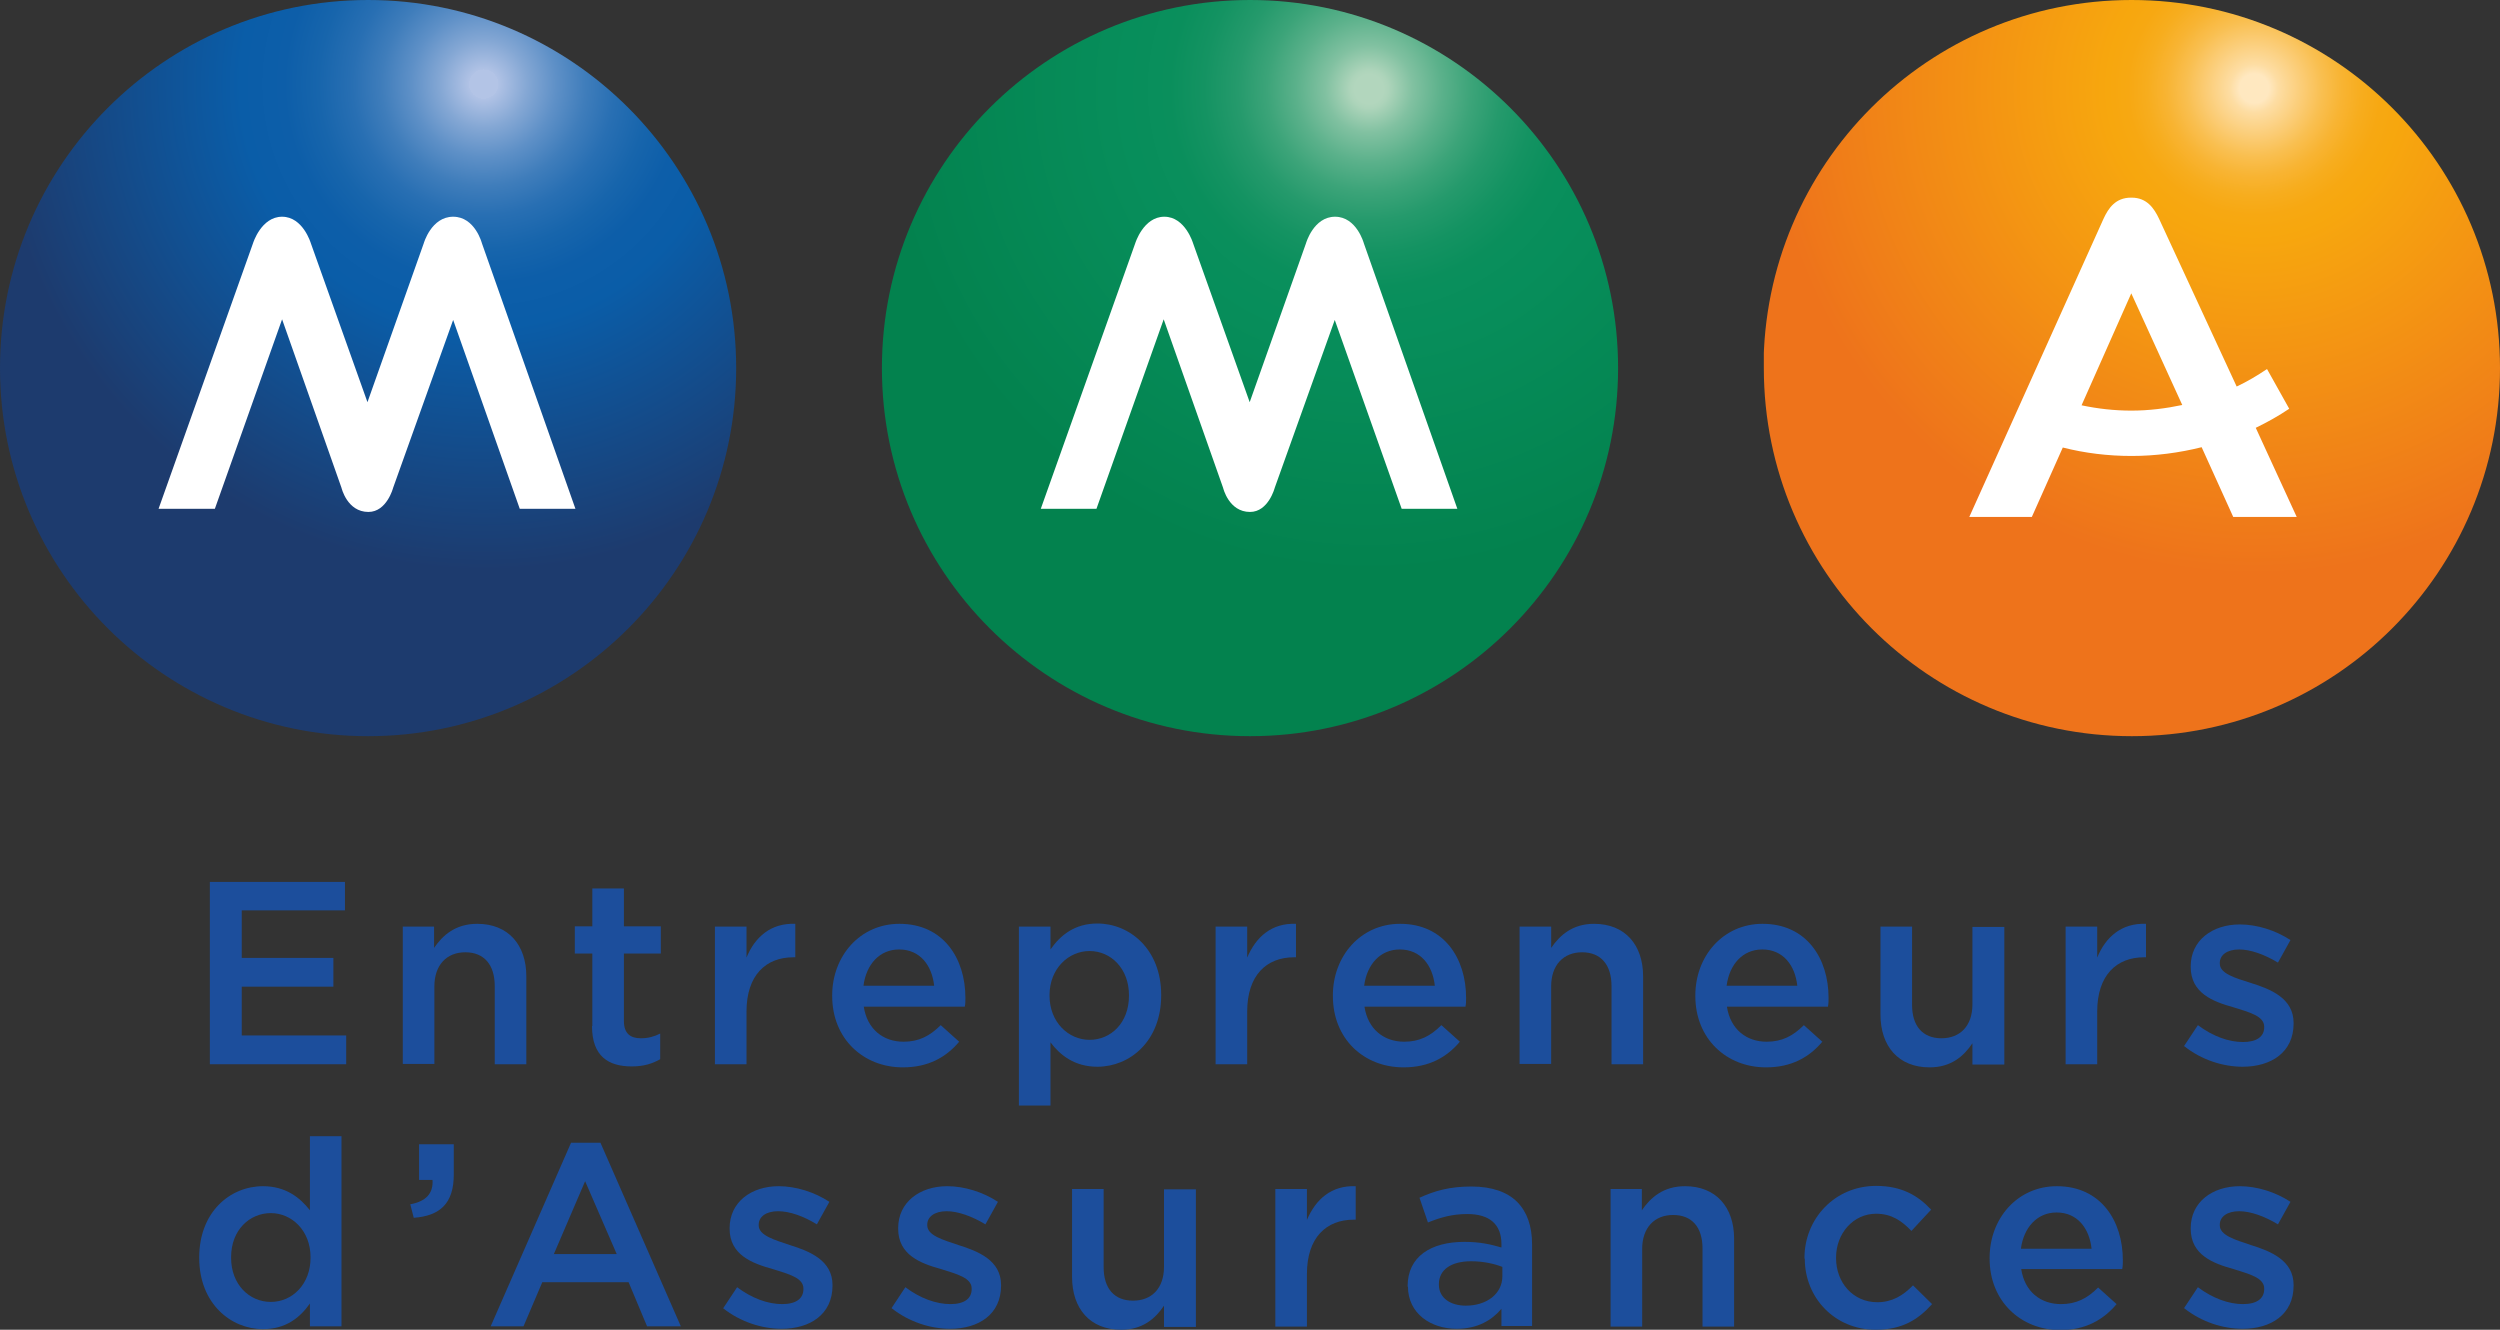
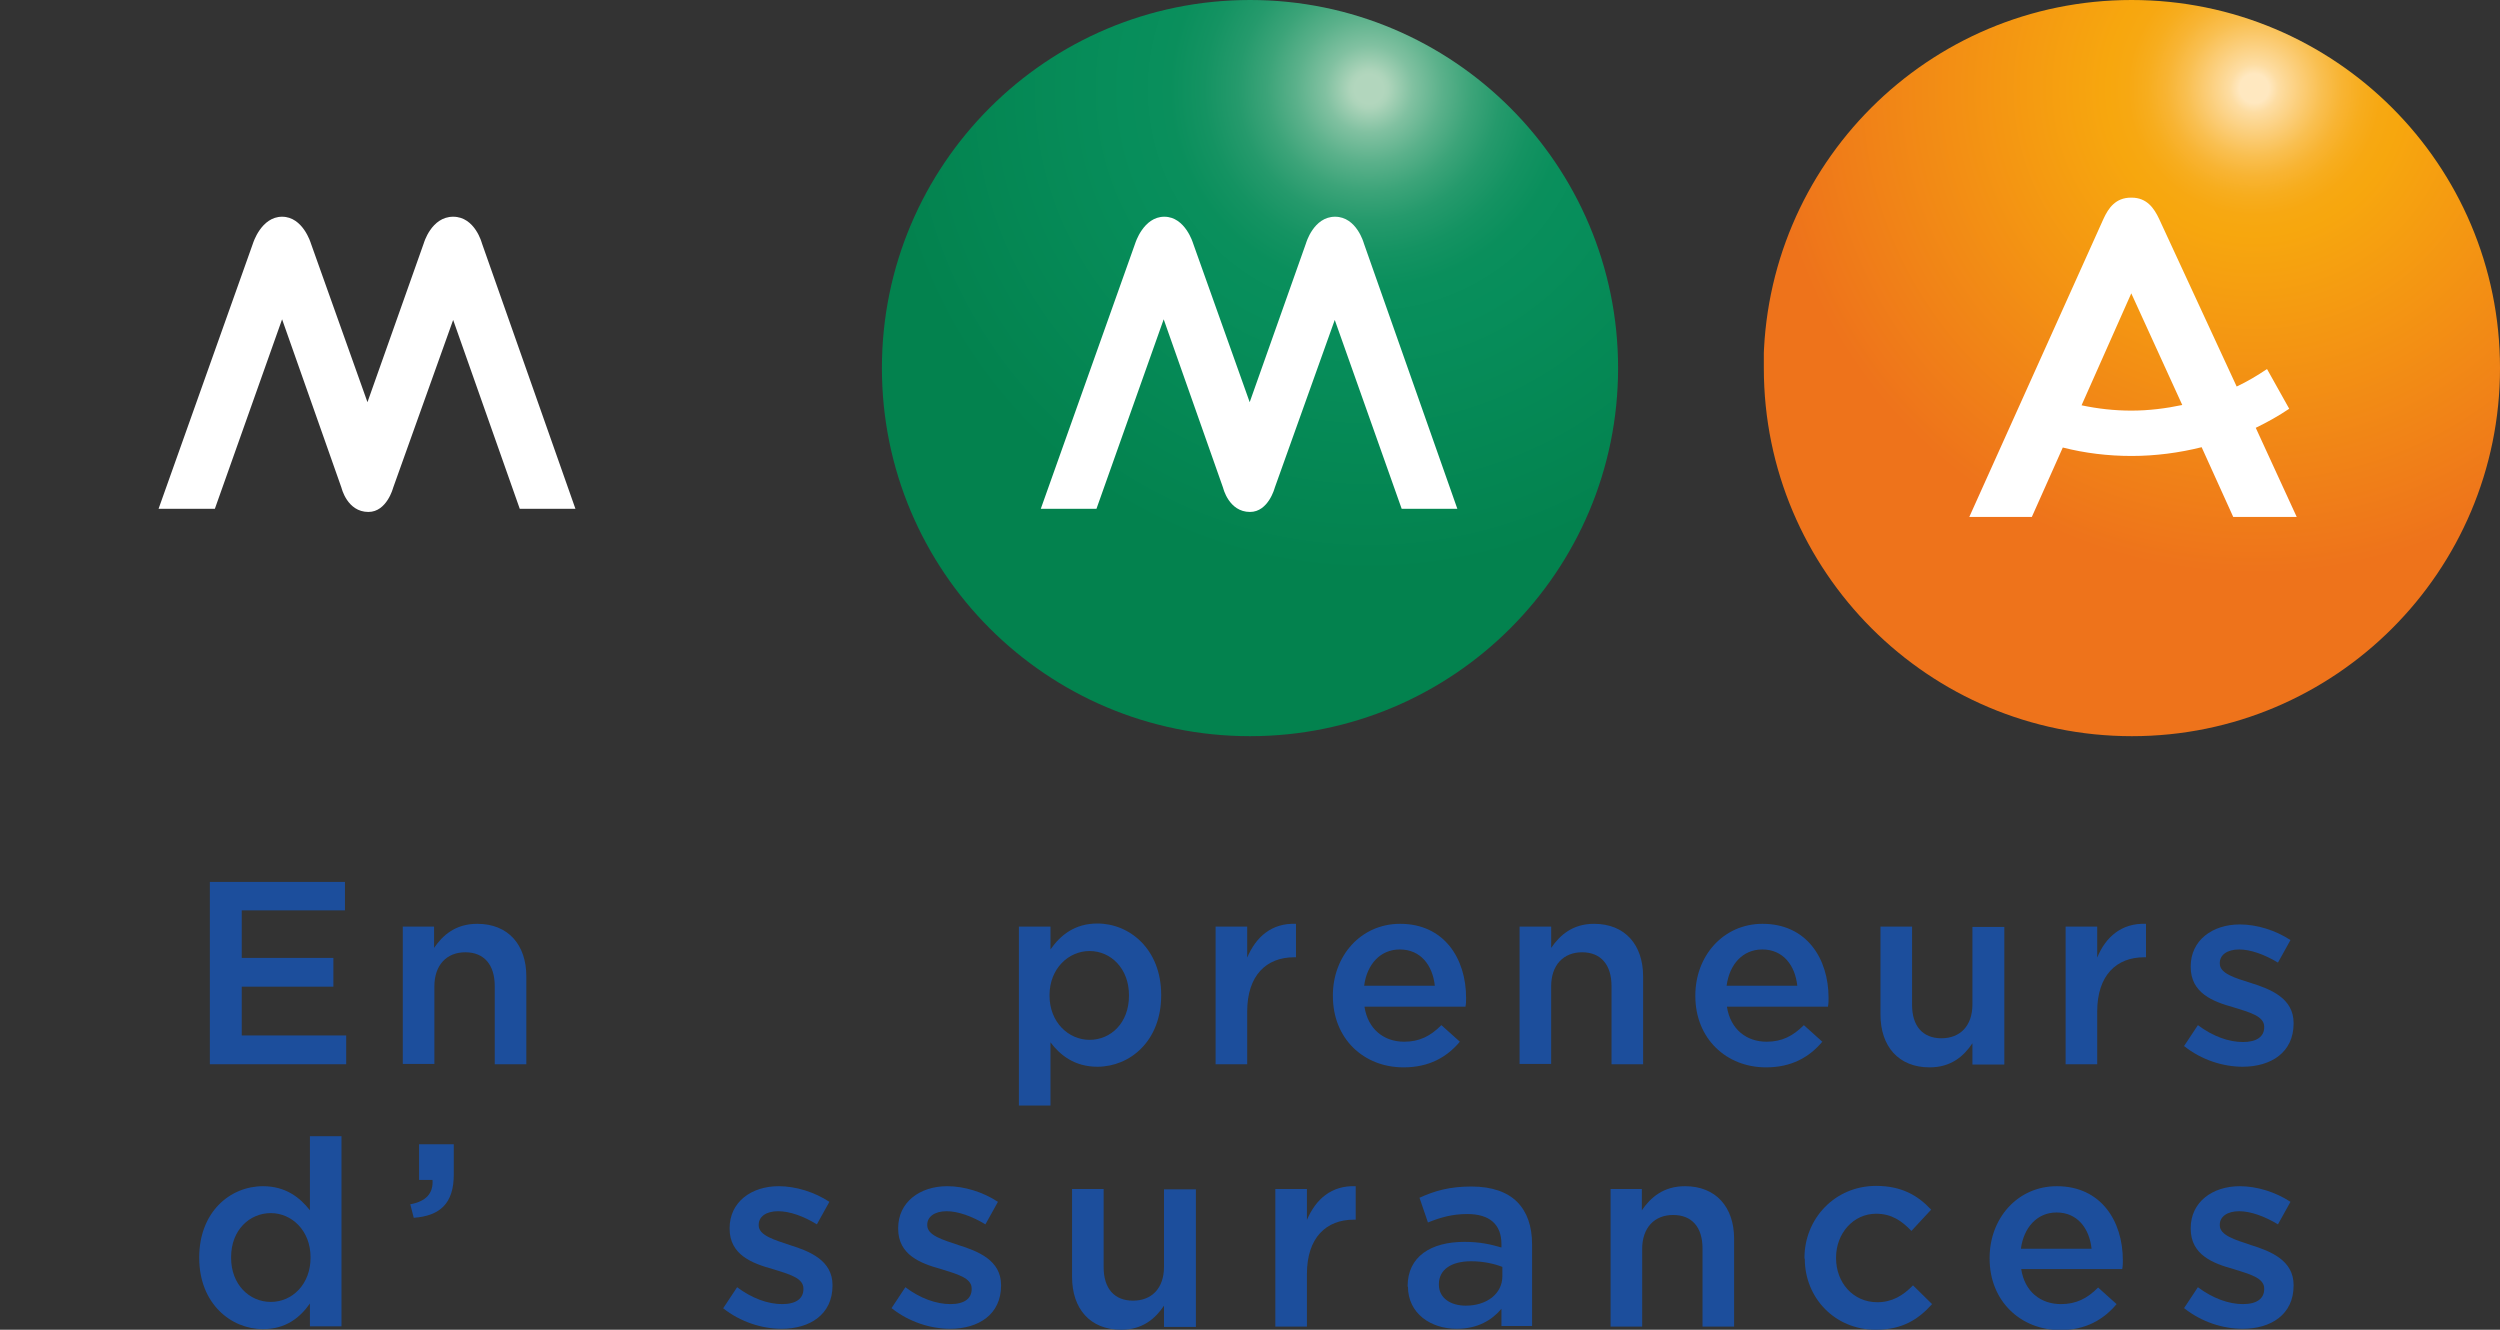
<svg xmlns="http://www.w3.org/2000/svg" id="Calque_3" viewBox="0 0 79.94 42.52">
  <rect x="0" y="0" width="79.94" height="42.52" fill="#333333" stroke="none" />
  <defs>
    <clipPath id="clippath">
-       <path d="M0,11.77c0,6.5,5.27,11.77,11.77,11.77s11.77-5.27,11.77-11.77S18.27,0,11.77,0,0,5.27,0,11.77" style="fill:none;" />
-     </clipPath>
+       </clipPath>
    <radialGradient id="radial-gradient" cx="-377.54" cy="318.06" fx="-377.54" fy="318.06" r=".23" gradientTransform="translate(25510.75 21481.3) scale(67.53 -67.53)" gradientUnits="userSpaceOnUse">
      <stop offset="0" stop-color="#b3c4e6" />
      <stop offset=".03" stop-color="#b3c4e6" />
      <stop offset=".03" stop-color="#b0c2e5" />
      <stop offset=".09" stop-color="#84a7d4" />
      <stop offset=".15" stop-color="#5e90c7" />
      <stop offset=".21" stop-color="#3f7dbb" />
      <stop offset=".27" stop-color="#286fb3" />
      <stop offset=".34" stop-color="#1765ac" />
      <stop offset=".41" stop-color="#0d5ea9" />
      <stop offset=".5" stop-color="#0a5da8" />
      <stop offset="1" stop-color="#1d3b6e" />
    </radialGradient>
    <clipPath id="clippath-1">
      <path d="M28.2,11.77c0,6.5,5.27,11.77,11.77,11.77s11.77-5.27,11.77-11.77S46.47,0,39.97,0s-11.77,5.27-11.77,11.77" style="fill:none;" />
    </clipPath>
    <radialGradient id="radial-gradient-2" cx="-378.93" cy="318.06" fx="-378.93" fy="318.06" r=".23" gradientTransform="translate(25632.93 21481.44) scale(67.53 -67.53)" gradientUnits="userSpaceOnUse">
      <stop offset="0" stop-color="#b2d6bd" />
      <stop offset=".03" stop-color="#b2d6bd" />
      <stop offset=".04" stop-color="#add4ba" />
      <stop offset=".09" stop-color="#81c1a1" />
      <stop offset=".15" stop-color="#5bb18b" />
      <stop offset=".21" stop-color="#3ca479" />
      <stop offset=".27" stop-color="#259a6c" />
      <stop offset=".34" stop-color="#149362" />
      <stop offset=".41" stop-color="#0a8f5c" />
      <stop offset=".5" stop-color="#078e5b" />
      <stop offset="1" stop-color="#03824e" />
    </radialGradient>
    <clipPath id="clippath-2">
      <path d="M56.4,11.77c0,6.5,5.27,11.77,11.77,11.77s11.77-5.27,11.77-11.77S74.67,0,68.16,0s-11.77,5.27-11.77,11.77" style="fill:none;" />
    </clipPath>
    <radialGradient id="radial-gradient-3" cx="-380.32" cy="318.06" fx="-380.32" fy="318.06" r=".23" gradientTransform="translate(25755.1 21481.44) scale(67.53 -67.53)" gradientUnits="userSpaceOnUse">
      <stop offset="0" stop-color="#ffe8c0" />
      <stop offset=".03" stop-color="#ffe8c0" />
      <stop offset=".05" stop-color="#fddda3" />
      <stop offset=".1" stop-color="#fbcc75" />
      <stop offset=".14" stop-color="#f9bf50" />
      <stop offset=".18" stop-color="#f8b433" />
      <stop offset=".22" stop-color="#f7ad1e" />
      <stop offset=".26" stop-color="#f7a812" />
      <stop offset=".3" stop-color="#f7a70e" />
      <stop offset="1" stop-color="#ee731b" />
    </radialGradient>
  </defs>
  <g style="clip-path:url(#clippath);">
    <rect x="0" width="23.54" height="23.54" style="fill:url(#radial-gradient);" />
  </g>
  <path d="M5.07,16.27l3.02-8.49s.26-.85,.93-.85,.92,.85,.92,.85l1.81,5.08,1.8-5.08s.24-.85,.94-.85,.92,.85,.92,.85l2.99,8.49h-1.78l-2.13-6.04-1.92,5.37s-.2,.77-.79,.77c-.68,0-.86-.77-.86-.77l-1.9-5.39-2.15,6.06h-1.81Z" style="fill:#fff;" />
  <g style="clip-path:url(#clippath-1);">
    <rect x="28.2" width="23.54" height="23.54" style="fill:url(#radial-gradient-2);" />
  </g>
  <path d="M33.28,16.27l3.02-8.49s.26-.85,.93-.85,.92,.85,.92,.85l1.81,5.08,1.8-5.08s.24-.85,.93-.85,.92,.85,.92,.85l2.99,8.49h-1.78l-2.14-6.04-1.92,5.37s-.2,.77-.79,.77c-.68,0-.86-.77-.86-.77l-1.9-5.39-2.15,6.06h-1.81Z" style="fill:#fff;" />
  <g style="clip-path:url(#clippath-2);">
    <rect x="56.4" width="23.54" height="23.54" style="fill:url(#radial-gradient-3);" />
  </g>
  <g>
    <path d="M73.44,16.53l-1.31-2.85c.37-.18,.73-.38,1.07-.61l-.71-1.27c-.31,.21-.63,.4-.97,.56l-2.48-5.36c-.16-.34-.39-.68-.88-.68h-.02c-.49,0-.72,.33-.88,.68-.1,.22-4.29,9.53-4.29,9.53h2l.99-2.22c.71,.18,1.44,.27,2.2,.27s1.52-.1,2.24-.28l1.01,2.23h2.02Zm-5.28-3.4c-.55,0-1.08-.06-1.6-.17l1.59-3.58,1.63,3.57c-.52,.11-1.07,.18-1.63,.18" style="fill:#fff;" />
    <polygon points="6.71 28.2 11.03 28.2 11.03 29.11 7.73 29.11 7.73 30.63 10.66 30.63 10.66 31.55 7.73 31.55 7.73 33.11 11.07 33.11 11.07 34.03 6.71 34.03 6.71 28.2" style="fill:#1c4e9c;" />
    <path d="M12.87,29.63h1.01v.68c.28-.41,.69-.77,1.38-.77,.99,0,1.57,.67,1.57,1.68v2.81h-1.01v-2.5c0-.68-.34-1.08-.94-1.08s-.99,.41-.99,1.09v2.48h-1.01v-4.4Z" style="fill:#1c4e9c;" />
-     <path d="M18.94,32.81v-2.32h-.56v-.87h.56v-1.21h1.01v1.21h1.18v.87h-1.18v2.16c0,.39,.2,.55,.54,.55,.23,0,.42-.05,.62-.15v.82c-.25,.14-.52,.23-.91,.23-.74,0-1.27-.32-1.27-1.29" style="fill:#1c4e9c;" />
-     <path d="M22.86,29.63h1.01v.99c.27-.66,.78-1.11,1.56-1.08v1.07h-.06c-.88,0-1.5,.57-1.5,1.74v1.68h-1.01v-4.4Z" style="fill:#1c4e9c;" />
-     <path d="M26.61,31.85v-.02c0-1.26,.89-2.29,2.15-2.29,1.4,0,2.11,1.1,2.11,2.37,0,.09,0,.18-.02,.28h-3.23c.11,.72,.62,1.12,1.27,1.12,.49,0,.84-.18,1.19-.53l.59,.53c-.42,.5-.99,.82-1.8,.82-1.27,0-2.26-.92-2.26-2.28m3.26-.33c-.07-.65-.45-1.16-1.12-1.16-.62,0-1.05,.47-1.14,1.16h2.26Z" style="fill:#1c4e9c;" />
    <path d="M32.58,29.63h1.01v.73c.32-.46,.78-.83,1.5-.83,1.03,0,2.04,.82,2.04,2.28v.02c0,1.46-1,2.28-2.04,2.28-.73,0-1.19-.37-1.5-.78v2.02h-1.01v-5.73Zm3.52,2.21v-.02c0-.85-.58-1.41-1.26-1.41s-1.28,.57-1.28,1.41v.02c0,.84,.6,1.41,1.28,1.41s1.26-.54,1.26-1.41" style="fill:#1c4e9c;" />
    <path d="M38.87,29.63h1.01v.99c.28-.66,.78-1.11,1.56-1.08v1.07h-.06c-.88,0-1.5,.57-1.5,1.74v1.68h-1.01v-4.4Z" style="fill:#1c4e9c;" />
    <path d="M42.62,31.85v-.02c0-1.26,.89-2.29,2.15-2.29,1.4,0,2.11,1.1,2.11,2.37,0,.09,0,.18-.02,.28h-3.23c.11,.72,.62,1.12,1.27,1.12,.49,0,.84-.18,1.19-.53l.59,.53c-.42,.5-.99,.82-1.8,.82-1.28,0-2.26-.92-2.26-2.28m3.26-.33c-.07-.65-.45-1.16-1.12-1.16-.62,0-1.05,.47-1.14,1.16h2.26Z" style="fill:#1c4e9c;" />
    <path d="M48.59,29.63h1.01v.68c.28-.41,.69-.77,1.37-.77,.99,0,1.57,.67,1.57,1.68v2.81h-1.01v-2.5c0-.68-.34-1.08-.94-1.08s-.99,.41-.99,1.09v2.48h-1.01v-4.4Z" style="fill:#1c4e9c;" />
    <path d="M54.21,31.85v-.02c0-1.26,.89-2.29,2.15-2.29,1.4,0,2.11,1.1,2.11,2.37,0,.09,0,.18-.02,.28h-3.23c.11,.72,.62,1.12,1.27,1.12,.49,0,.84-.18,1.19-.53l.59,.53c-.42,.5-.99,.82-1.8,.82-1.27,0-2.26-.92-2.26-2.28m3.26-.33c-.07-.65-.45-1.16-1.12-1.16-.62,0-1.05,.47-1.14,1.16h2.26Z" style="fill:#1c4e9c;" />
    <path d="M60.13,32.43v-2.8h1.01v2.5c0,.68,.34,1.07,.94,1.07s.99-.4,.99-1.08v-2.48h1.02v4.4h-1.02v-.68c-.28,.42-.69,.77-1.37,.77-.99,0-1.57-.67-1.57-1.69" style="fill:#1c4e9c;" />
    <path d="M66.05,29.63h1.01v.99c.27-.66,.78-1.11,1.56-1.08v1.07h-.06c-.88,0-1.5,.57-1.5,1.74v1.68h-1.01v-4.4Z" style="fill:#1c4e9c;" />
    <path d="M69.83,33.46l.45-.68c.48,.36,.99,.54,1.44,.54s.68-.18,.68-.47v-.02c0-.34-.47-.46-.98-.62-.65-.18-1.37-.45-1.37-1.29v-.02c0-.83,.69-1.34,1.57-1.34,.55,0,1.15,.19,1.62,.5l-.4,.72c-.43-.26-.88-.42-1.24-.42-.39,0-.62,.18-.62,.43v.02c0,.32,.48,.46,.99,.62,.64,.2,1.37,.49,1.37,1.28v.02c0,.92-.72,1.38-1.63,1.38-.63,0-1.32-.22-1.87-.66" style="fill:#1c4e9c;" />
    <path d="M6.37,40.23v-.02c0-1.46,.99-2.28,2.04-2.28,.72,0,1.18,.36,1.5,.77v-2.37h1.01v6.08h-1.01v-.73c-.32,.46-.78,.82-1.5,.82-1.03,0-2.04-.82-2.04-2.28m3.56,0v-.02c0-.85-.6-1.41-1.27-1.41s-1.27,.53-1.27,1.41v.02c0,.85,.58,1.41,1.27,1.41s1.27-.57,1.27-1.41" style="fill:#1c4e9c;" />
    <path d="M13.11,38.51c.51-.09,.75-.35,.72-.78h-.43v-1.14h1.11v.97c0,.92-.44,1.32-1.28,1.38l-.11-.43Z" style="fill:#1c4e9c;" />
-     <path d="M18.25,36.54h.95l2.57,5.87h-1.08l-.59-1.41h-2.76l-.6,1.41h-1.05l2.57-5.87Zm1.47,3.56l-1.01-2.33-1,2.33h2.01Z" style="fill:#1c4e9c;" />
    <path d="M23.12,41.84l.45-.68c.48,.36,.99,.54,1.44,.54s.68-.18,.68-.48v-.02c0-.34-.47-.46-.98-.62-.65-.18-1.38-.45-1.38-1.29v-.02c0-.83,.69-1.34,1.57-1.34,.55,0,1.15,.19,1.62,.5l-.4,.72c-.42-.26-.87-.42-1.24-.42-.39,0-.62,.18-.62,.43v.02c0,.32,.48,.46,.99,.63,.64,.2,1.37,.49,1.37,1.28v.02c0,.92-.72,1.38-1.63,1.38-.62,0-1.32-.22-1.87-.66" style="fill:#1c4e9c;" />
    <path d="M28.5,41.84l.45-.68c.48,.36,.99,.54,1.44,.54s.68-.18,.68-.48v-.02c0-.34-.47-.46-.98-.62-.65-.18-1.37-.45-1.37-1.29v-.02c0-.83,.69-1.34,1.57-1.34,.55,0,1.15,.19,1.62,.5l-.4,.72c-.43-.26-.88-.42-1.24-.42-.39,0-.62,.18-.62,.43v.02c0,.32,.48,.46,.99,.63,.64,.2,1.37,.49,1.37,1.28v.02c0,.92-.72,1.38-1.63,1.38-.62,0-1.32-.22-1.87-.66" style="fill:#1c4e9c;" />
    <path d="M34.28,40.82v-2.8h1.01v2.5c0,.68,.34,1.07,.94,1.07s.99-.4,.99-1.08v-2.48h1.02v4.4h-1.02v-.68c-.28,.42-.69,.77-1.37,.77-.99,0-1.57-.67-1.57-1.69" style="fill:#1c4e9c;" />
    <path d="M40.78,38.02h1.01v.99c.28-.66,.78-1.11,1.56-1.08v1.07h-.06c-.88,0-1.5,.57-1.5,1.74v1.68h-1.01v-4.4Z" style="fill:#1c4e9c;" />
    <path d="M45.01,41.15v-.02c0-.95,.74-1.42,1.82-1.42,.49,0,.84,.08,1.18,.18v-.11c0-.63-.38-.96-1.09-.96-.49,0-.86,.11-1.26,.27l-.27-.79c.48-.22,.96-.36,1.66-.36,.66,0,1.15,.18,1.46,.49,.32,.32,.48,.78,.48,1.36v2.61h-.98v-.55c-.3,.36-.76,.64-1.43,.64-.82,0-1.56-.48-1.56-1.36m3.02-.32v-.3c-.26-.1-.6-.18-1-.18-.65,0-1.03,.28-1.03,.73v.02c0,.43,.38,.67,.86,.67,.67,0,1.17-.38,1.17-.94" style="fill:#1c4e9c;" />
    <path d="M51.49,38.02h1.01v.68c.28-.41,.69-.77,1.38-.77,.99,0,1.57,.67,1.57,1.68v2.81h-1.01v-2.5c0-.68-.34-1.07-.94-1.07s-.99,.41-.99,1.09v2.48h-1.01v-4.4Z" style="fill:#1c4e9c;" />
    <path d="M57.7,40.24v-.02c0-1.25,.97-2.3,2.29-2.3,.82,0,1.34,.31,1.76,.76l-.63,.68c-.31-.32-.63-.55-1.13-.55-.73,0-1.28,.63-1.28,1.4v.02c0,.78,.54,1.41,1.32,1.41,.48,0,.83-.22,1.14-.54l.61,.6c-.43,.48-.94,.82-1.8,.82-1.31,0-2.27-1.02-2.27-2.27" style="fill:#1c4e9c;" />
    <path d="M63.62,40.24v-.02c0-1.26,.89-2.29,2.15-2.29,1.4,0,2.11,1.1,2.11,2.37,0,.09,0,.18-.02,.28h-3.23c.11,.72,.62,1.12,1.27,1.12,.49,0,.84-.18,1.19-.53l.59,.53c-.42,.5-.99,.83-1.8,.83-1.27,0-2.26-.93-2.26-2.28m3.26-.32c-.07-.65-.45-1.16-1.12-1.16-.62,0-1.05,.48-1.14,1.16h2.26Z" style="fill:#1c4e9c;" />
    <path d="M69.83,41.84l.45-.68c.48,.36,.99,.54,1.44,.54s.68-.18,.68-.48v-.02c0-.34-.47-.46-.98-.62-.65-.18-1.37-.45-1.37-1.29v-.02c0-.83,.69-1.34,1.57-1.34,.55,0,1.15,.19,1.62,.5l-.4,.72c-.43-.26-.88-.42-1.24-.42-.39,0-.62,.18-.62,.43v.02c0,.32,.48,.46,.99,.63,.64,.2,1.37,.49,1.37,1.28v.02c0,.92-.72,1.38-1.63,1.38-.63,0-1.32-.22-1.87-.66" style="fill:#1c4e9c;" />
  </g>
</svg>